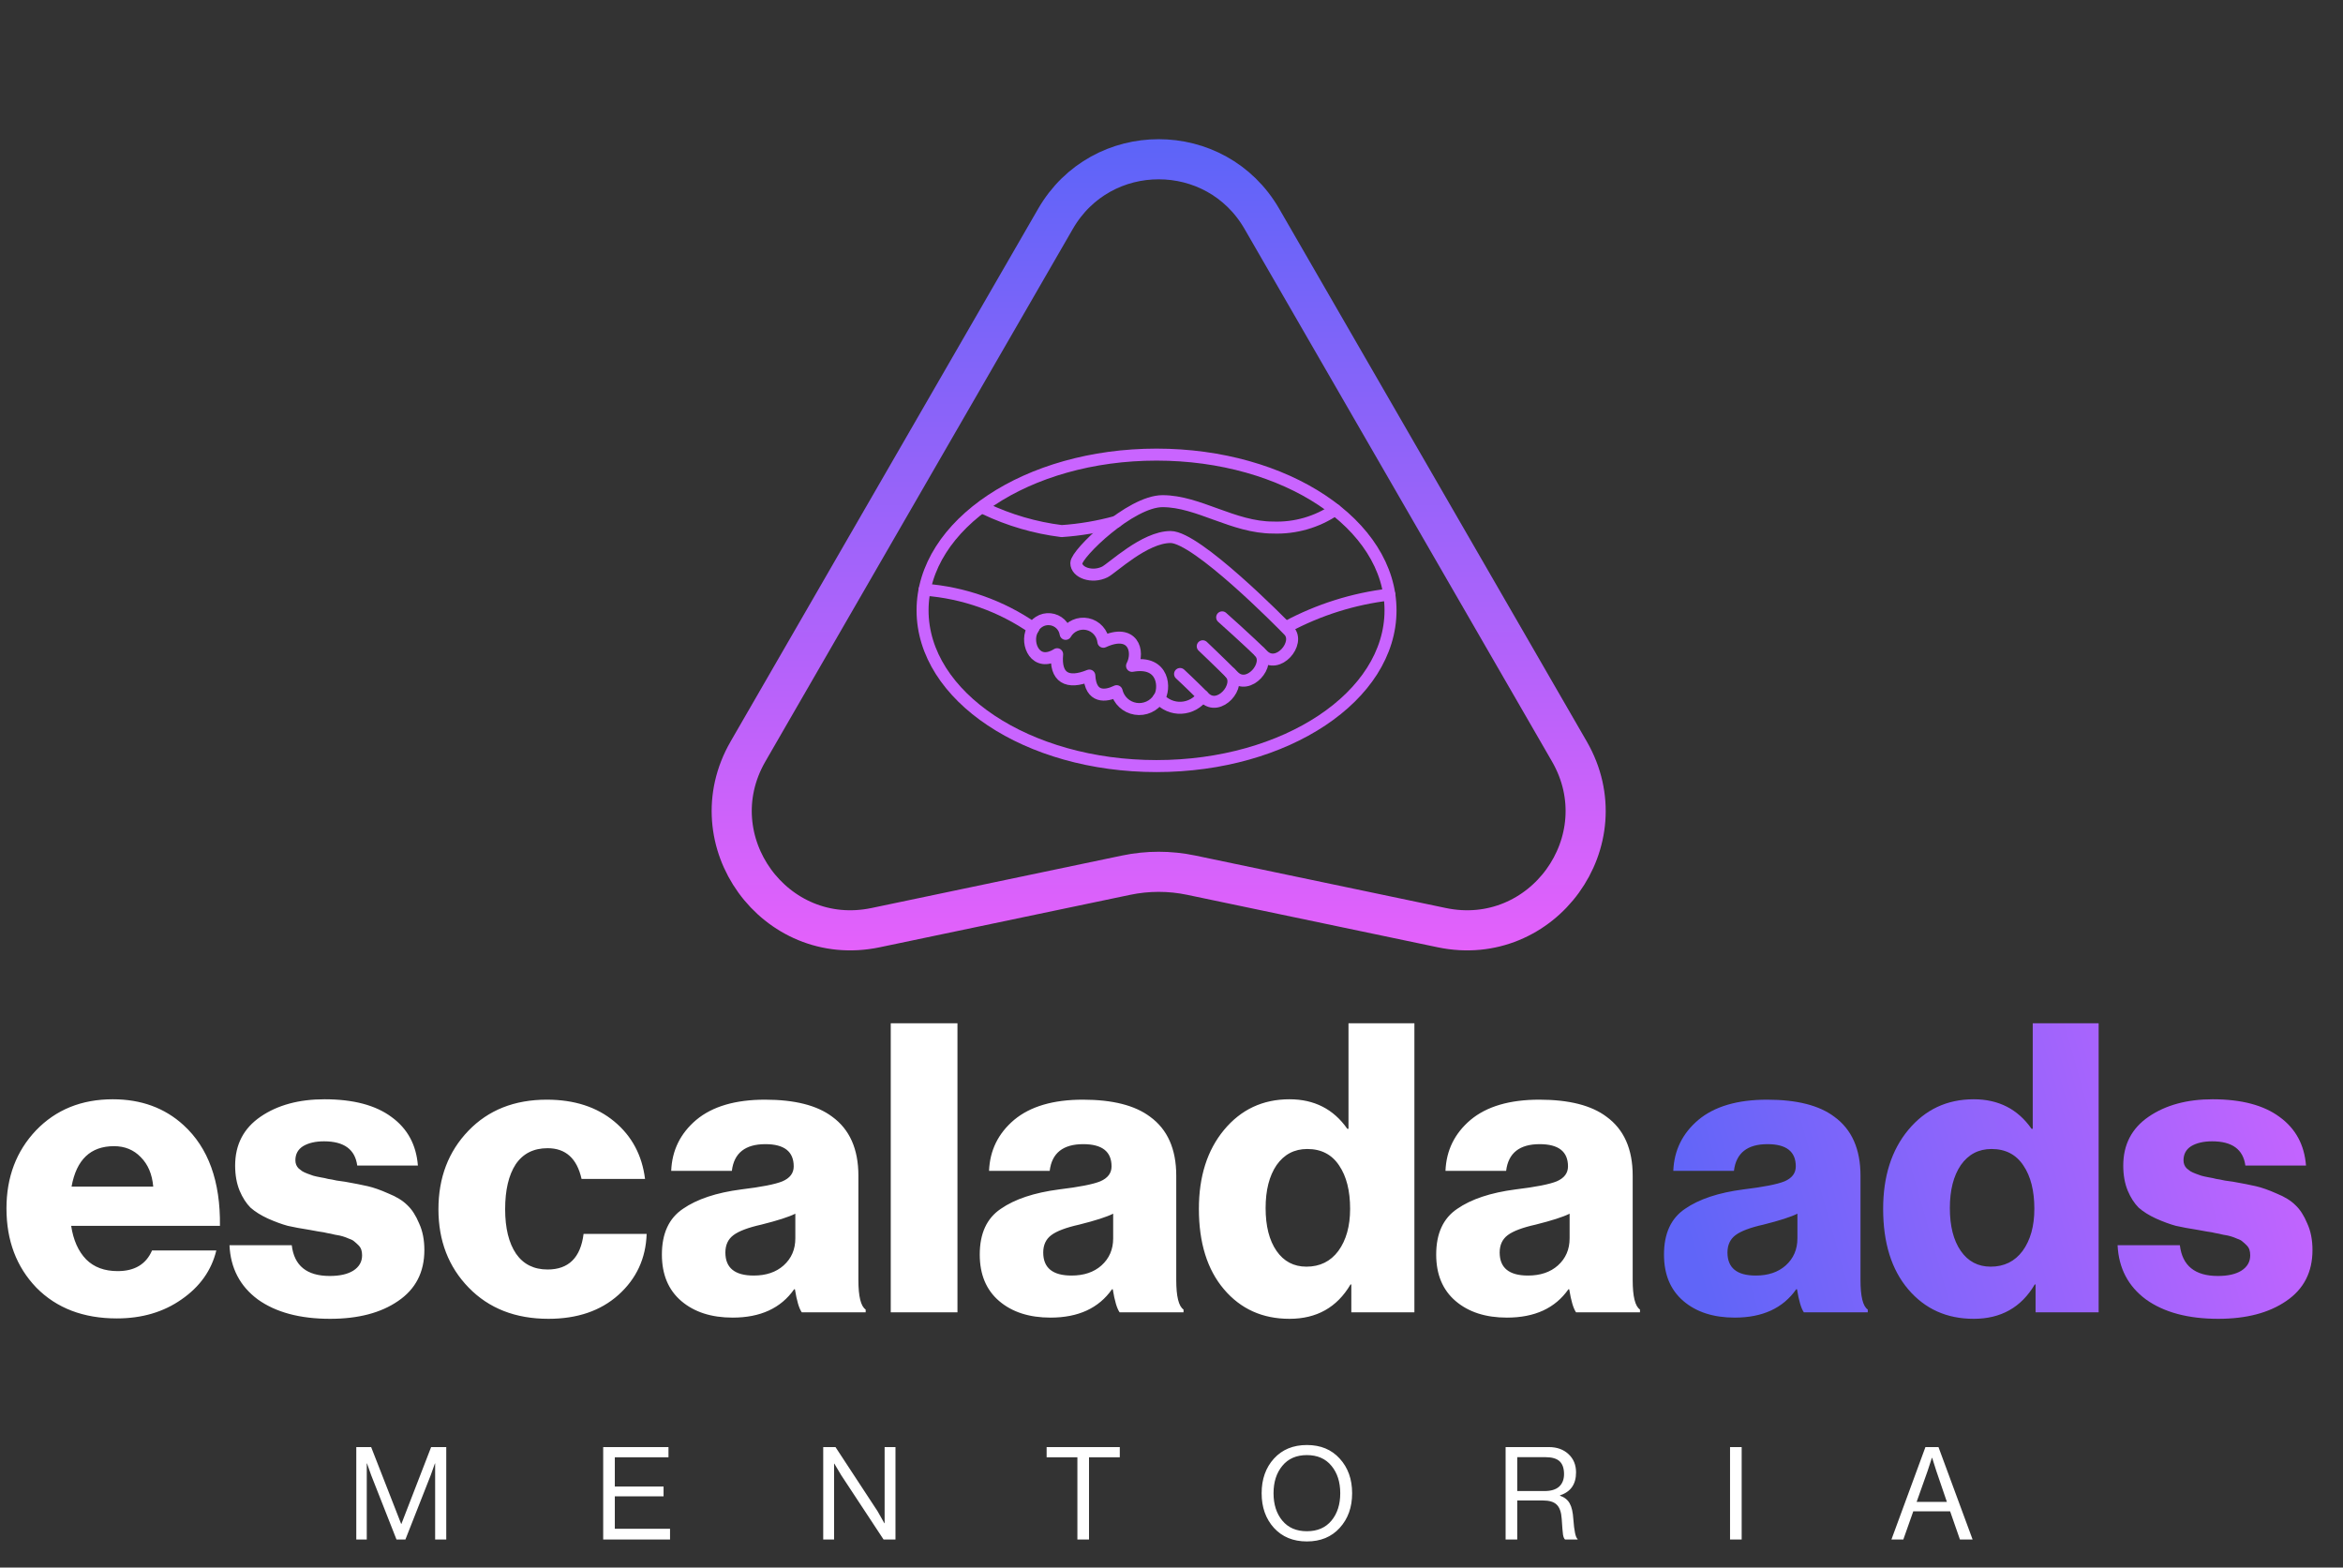
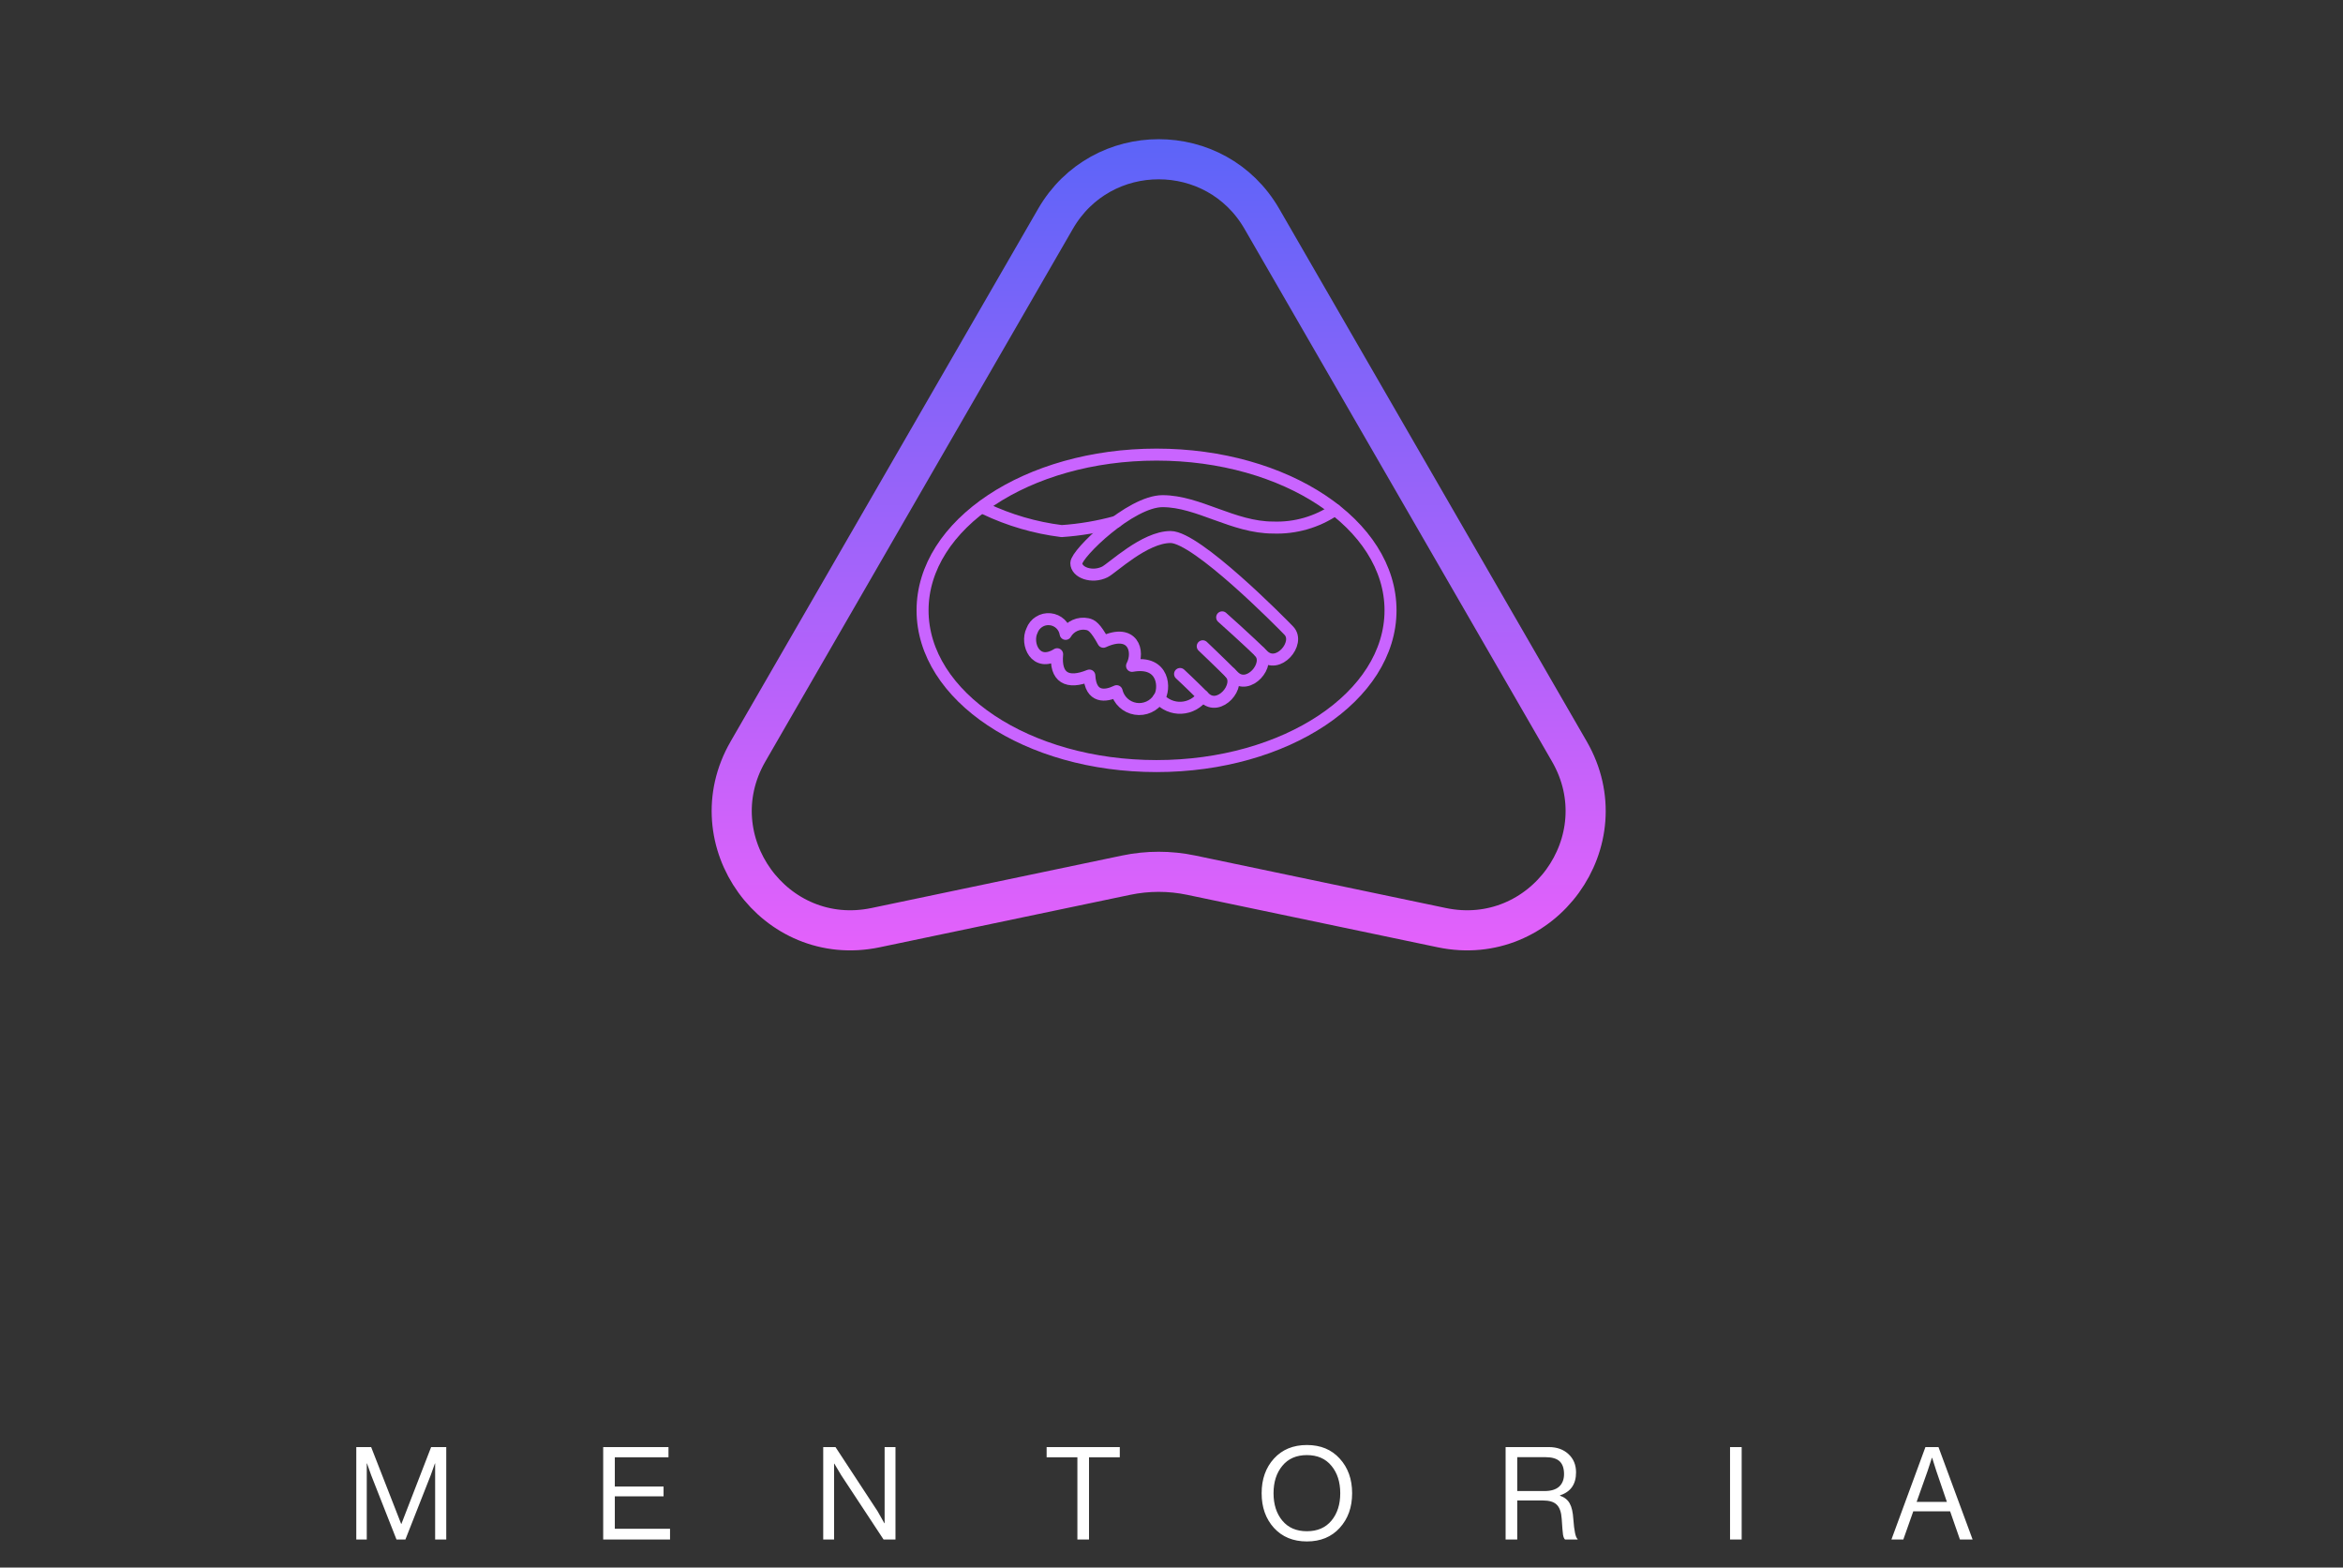
<svg xmlns="http://www.w3.org/2000/svg" width="142" height="95" viewBox="0 0 142 95" fill="none">
  <rect x="0" y="0" width="142" height="95" fill="#333333" stroke="none" />
-   <path d="M105.136 79.852C103.846 79.852 102.808 79.517 102.024 78.847C101.24 78.177 100.848 77.238 100.848 76.029C100.848 74.755 101.273 73.832 102.122 73.26C102.972 72.672 104.148 72.28 105.651 72.084C106.876 71.937 107.709 71.773 108.15 71.594C108.608 71.398 108.836 71.096 108.836 70.687C108.836 69.789 108.265 69.34 107.121 69.34C105.896 69.34 105.218 69.879 105.087 70.957H101.412C101.461 69.715 101.967 68.686 102.931 67.869C103.911 67.052 105.3 66.644 107.097 66.644C108.894 66.644 110.249 66.987 111.164 67.673C112.226 68.441 112.757 69.633 112.757 71.251V77.573C112.757 78.569 112.904 79.166 113.198 79.362V79.533H109.326C109.163 79.305 109.024 78.839 108.91 78.136H108.861C108.06 79.28 106.819 79.852 105.136 79.852ZM106.41 77.303C107.162 77.303 107.766 77.099 108.224 76.691C108.697 76.266 108.934 75.719 108.934 75.049V73.554C108.542 73.75 107.856 73.971 106.876 74.216C106.076 74.395 105.512 74.608 105.185 74.853C104.858 75.098 104.695 75.449 104.695 75.907C104.695 76.838 105.267 77.303 106.41 77.303ZM119.619 79.925C117.985 79.925 116.662 79.329 115.649 78.136C114.636 76.944 114.13 75.319 114.13 73.26C114.13 71.3 114.636 69.707 115.649 68.482C116.678 67.24 118.001 66.62 119.619 66.62C121.122 66.62 122.29 67.216 123.123 68.408H123.196V62.013H127.19V79.533H123.368V77.842H123.319C122.502 79.231 121.269 79.925 119.619 79.925ZM120.648 76.764C121.465 76.764 122.11 76.446 122.584 75.809C123.057 75.155 123.294 74.306 123.294 73.26C123.294 72.166 123.074 71.292 122.633 70.638C122.192 69.968 121.546 69.633 120.697 69.633C119.913 69.633 119.292 69.96 118.834 70.614C118.393 71.267 118.173 72.133 118.173 73.211C118.173 74.306 118.393 75.171 118.834 75.809C119.276 76.446 119.88 76.764 120.648 76.764ZM134.441 79.925C132.611 79.925 131.149 79.533 130.055 78.749C128.977 77.949 128.405 76.854 128.339 75.466H132.113C132.26 76.707 133.028 77.328 134.416 77.328C135.021 77.328 135.495 77.222 135.838 77.009C136.197 76.781 136.377 76.47 136.377 76.078C136.377 75.947 136.36 75.833 136.328 75.735C136.295 75.637 136.238 75.547 136.156 75.466C136.075 75.384 135.993 75.31 135.911 75.245C135.846 75.18 135.74 75.122 135.593 75.073C135.446 75.008 135.315 74.959 135.201 74.926C135.103 74.894 134.947 74.861 134.735 74.828C134.539 74.779 134.384 74.747 134.269 74.73C134.155 74.698 133.975 74.665 133.73 74.632C133.485 74.583 133.306 74.551 133.191 74.534C132.668 74.453 132.227 74.371 131.868 74.289C131.509 74.191 131.108 74.044 130.667 73.848C130.243 73.652 129.891 73.432 129.614 73.187C129.352 72.925 129.132 72.582 128.952 72.157C128.772 71.716 128.682 71.21 128.682 70.638C128.682 69.364 129.197 68.376 130.226 67.673C131.255 66.971 132.546 66.62 134.098 66.62C135.846 66.62 137.202 66.979 138.166 67.698C139.129 68.4 139.66 69.38 139.758 70.638H136.083C135.952 69.658 135.282 69.168 134.073 69.168C133.551 69.168 133.126 69.266 132.799 69.462C132.489 69.658 132.334 69.944 132.334 70.32C132.334 70.418 132.35 70.507 132.383 70.589C132.415 70.671 132.464 70.744 132.53 70.81C132.611 70.875 132.685 70.932 132.75 70.981C132.832 71.03 132.938 71.079 133.069 71.128C133.199 71.177 133.314 71.218 133.412 71.251C133.526 71.284 133.673 71.316 133.853 71.349C134.049 71.382 134.204 71.414 134.318 71.447C134.449 71.463 134.621 71.496 134.833 71.545C135.045 71.578 135.217 71.602 135.348 71.618C135.903 71.716 136.36 71.806 136.72 71.888C137.079 71.97 137.496 72.117 137.97 72.329C138.46 72.525 138.844 72.762 139.121 73.04C139.399 73.301 139.636 73.668 139.832 74.142C140.044 74.6 140.15 75.139 140.15 75.76C140.15 77.099 139.62 78.128 138.558 78.847C137.512 79.566 136.14 79.925 134.441 79.925Z" fill="url(#paint0_linear_2007_362)" />
-   <path d="M7.082 79.901C5.056 79.901 3.431 79.28 2.205 78.038C0.997 76.781 0.392 75.18 0.392 73.236C0.392 71.341 0.988 69.764 2.181 68.506C3.39 67.248 4.942 66.62 6.837 66.62C8.552 66.62 9.982 67.142 11.125 68.188C12.628 69.56 13.363 71.594 13.33 74.289H4.313C4.444 75.155 4.746 75.833 5.22 76.323C5.693 76.797 6.33 77.034 7.131 77.034C8.16 77.034 8.854 76.617 9.214 75.784H13.11C12.816 76.993 12.113 77.981 11.002 78.749C9.908 79.517 8.601 79.901 7.082 79.901ZM4.337 71.912H9.287C9.222 71.161 8.969 70.565 8.528 70.124C8.103 69.683 7.564 69.462 6.91 69.462C5.489 69.462 4.631 70.279 4.337 71.912ZM20.009 79.925C18.18 79.925 16.718 79.533 15.623 78.749C14.545 77.949 13.973 76.854 13.908 75.466H17.682C17.829 76.707 18.596 77.328 19.985 77.328C20.59 77.328 21.063 77.222 21.406 77.009C21.766 76.781 21.945 76.47 21.945 76.078C21.945 75.947 21.929 75.833 21.896 75.735C21.864 75.637 21.806 75.547 21.725 75.466C21.643 75.384 21.561 75.31 21.48 75.245C21.414 75.18 21.308 75.122 21.161 75.073C21.014 75.008 20.884 74.959 20.769 74.926C20.671 74.894 20.516 74.861 20.304 74.828C20.108 74.779 19.952 74.747 19.838 74.73C19.724 74.698 19.544 74.665 19.299 74.632C19.054 74.583 18.874 74.551 18.76 74.534C18.237 74.453 17.796 74.371 17.437 74.289C17.077 74.191 16.677 74.044 16.236 73.848C15.811 73.652 15.46 73.432 15.182 73.187C14.921 72.925 14.7 72.582 14.521 72.157C14.341 71.716 14.251 71.21 14.251 70.638C14.251 69.364 14.766 68.376 15.795 67.673C16.824 66.971 18.114 66.62 19.666 66.62C21.414 66.62 22.77 66.979 23.734 67.698C24.698 68.4 25.229 69.38 25.327 70.638H21.651C21.521 69.658 20.851 69.168 19.642 69.168C19.119 69.168 18.695 69.266 18.368 69.462C18.057 69.658 17.902 69.944 17.902 70.32C17.902 70.418 17.919 70.507 17.951 70.589C17.984 70.671 18.033 70.744 18.098 70.81C18.18 70.875 18.253 70.932 18.319 70.981C18.4 71.03 18.507 71.079 18.637 71.128C18.768 71.177 18.882 71.218 18.98 71.251C19.095 71.284 19.242 71.316 19.421 71.349C19.617 71.382 19.773 71.414 19.887 71.447C20.018 71.463 20.189 71.496 20.402 71.545C20.614 71.578 20.785 71.602 20.916 71.618C21.472 71.716 21.929 71.806 22.288 71.888C22.648 71.97 23.064 72.117 23.538 72.329C24.028 72.525 24.412 72.762 24.69 73.04C24.968 73.301 25.204 73.668 25.401 74.142C25.613 74.6 25.719 75.139 25.719 75.76C25.719 77.099 25.188 78.128 24.126 78.847C23.081 79.566 21.709 79.925 20.009 79.925ZM33.237 79.925C31.244 79.925 29.634 79.296 28.409 78.038C27.184 76.781 26.572 75.196 26.572 73.285C26.572 71.373 27.176 69.789 28.385 68.531C29.594 67.273 31.178 66.644 33.139 66.644C34.805 66.644 36.169 67.085 37.231 67.967C38.293 68.849 38.913 70.009 39.093 71.447H35.246C34.968 70.205 34.282 69.585 33.188 69.585C32.338 69.585 31.693 69.911 31.252 70.565C30.827 71.218 30.615 72.125 30.615 73.285C30.615 74.428 30.835 75.327 31.276 75.98C31.717 76.617 32.355 76.936 33.188 76.936C34.462 76.936 35.189 76.217 35.368 74.779H39.191C39.142 76.266 38.57 77.499 37.476 78.48C36.398 79.443 34.985 79.925 33.237 79.925ZM44.404 79.852C43.113 79.852 42.076 79.517 41.291 78.847C40.507 78.177 40.115 77.238 40.115 76.029C40.115 74.755 40.54 73.832 41.389 73.26C42.239 72.672 43.415 72.28 44.918 72.084C46.143 71.937 46.976 71.773 47.417 71.594C47.875 71.398 48.104 71.096 48.104 70.687C48.104 69.789 47.532 69.34 46.388 69.34C45.163 69.34 44.485 69.879 44.355 70.957H40.679C40.728 69.715 41.234 68.686 42.198 67.869C43.178 67.052 44.567 66.644 46.364 66.644C48.161 66.644 49.517 66.987 50.431 67.673C51.493 68.441 52.024 69.633 52.024 71.251V77.573C52.024 78.569 52.171 79.166 52.465 79.362V79.533H48.594C48.43 79.305 48.291 78.839 48.177 78.136H48.128C47.328 79.28 46.086 79.852 44.404 79.852ZM45.678 77.303C46.429 77.303 47.034 77.099 47.491 76.691C47.965 76.266 48.202 75.719 48.202 75.049V73.554C47.81 73.75 47.123 73.971 46.143 74.216C45.343 74.395 44.779 74.608 44.453 74.853C44.126 75.098 43.962 75.449 43.962 75.907C43.962 76.838 44.534 77.303 45.678 77.303ZM53.985 79.533V62.013H58.028V79.533H53.985ZM63.667 79.852C62.377 79.852 61.339 79.517 60.555 78.847C59.771 78.177 59.379 77.238 59.379 76.029C59.379 74.755 59.803 73.832 60.653 73.26C61.502 72.672 62.679 72.28 64.182 72.084C65.407 71.937 66.24 71.773 66.681 71.594C67.138 71.398 67.367 71.096 67.367 70.687C67.367 69.789 66.795 69.34 65.652 69.34C64.427 69.34 63.749 69.879 63.618 70.957H59.942C59.991 69.715 60.498 68.686 61.462 67.869C62.442 67.052 63.83 66.644 65.627 66.644C67.424 66.644 68.78 66.987 69.695 67.673C70.757 68.441 71.288 69.633 71.288 71.251V77.573C71.288 78.569 71.435 79.166 71.729 79.362V79.533H67.857C67.694 79.305 67.555 78.839 67.441 78.136H67.392C66.591 79.28 65.35 79.852 63.667 79.852ZM64.941 77.303C65.693 77.303 66.297 77.099 66.755 76.691C67.228 76.266 67.465 75.719 67.465 75.049V73.554C67.073 73.75 66.387 73.971 65.407 74.216C64.606 74.395 64.043 74.608 63.716 74.853C63.389 75.098 63.226 75.449 63.226 75.907C63.226 76.838 63.798 77.303 64.941 77.303ZM78.149 79.925C76.516 79.925 75.193 79.329 74.18 78.136C73.167 76.944 72.66 75.319 72.66 73.26C72.66 71.3 73.167 69.707 74.18 68.482C75.209 67.24 76.532 66.62 78.149 66.62C79.652 66.62 80.82 67.216 81.653 68.408H81.727V62.013H85.721V79.533H81.898V77.842H81.85C81.033 79.231 79.799 79.925 78.149 79.925ZM79.179 76.764C79.995 76.764 80.641 76.446 81.114 75.809C81.588 75.155 81.825 74.306 81.825 73.26C81.825 72.166 81.605 71.292 81.163 70.638C80.722 69.968 80.077 69.633 79.228 69.633C78.444 69.633 77.823 69.96 77.365 70.614C76.924 71.267 76.704 72.133 76.704 73.211C76.704 74.306 76.924 75.171 77.365 75.809C77.806 76.446 78.411 76.764 79.179 76.764ZM91.33 79.852C90.039 79.852 89.002 79.517 88.218 78.847C87.434 78.177 87.042 77.238 87.042 76.029C87.042 74.755 87.466 73.832 88.316 73.26C89.165 72.672 90.342 72.28 91.845 72.084C93.07 71.937 93.903 71.773 94.344 71.594C94.801 71.398 95.03 71.096 95.03 70.687C95.03 69.789 94.458 69.34 93.315 69.34C92.09 69.34 91.412 69.879 91.281 70.957H87.605C87.654 69.715 88.161 68.686 89.125 67.869C90.105 67.052 91.493 66.644 93.29 66.644C95.087 66.644 96.443 66.987 97.358 67.673C98.42 68.441 98.951 69.633 98.951 71.251V77.573C98.951 78.569 99.098 79.166 99.392 79.362V79.533H95.52C95.357 79.305 95.218 78.839 95.104 78.136H95.055C94.254 79.28 93.013 79.852 91.33 79.852ZM92.604 77.303C93.356 77.303 93.96 77.099 94.418 76.691C94.891 76.266 95.128 75.719 95.128 75.049V73.554C94.736 73.75 94.05 73.971 93.07 74.216C92.269 74.395 91.706 74.608 91.379 74.853C91.052 75.098 90.889 75.449 90.889 75.907C90.889 76.838 91.461 77.303 92.604 77.303Z" fill="white" />
  <path d="M63.97 13.261C66.749 8.448 73.697 8.448 76.476 13.261L95.114 45.542C98.234 50.948 93.49 57.499 87.38 56.219L72.202 53.04C70.897 52.766 69.549 52.766 68.244 53.04L53.066 56.219C46.957 57.499 42.212 50.948 45.333 45.542L63.97 13.261Z" stroke="url(#paint1_linear_2007_362)" stroke-width="2.431" />
  <path d="M21.593 93.3V87.698H22.494L24.312 92.352H24.328L26.129 87.698H27.046V93.3H26.372V88.693H26.357C26.257 88.986 26.174 89.221 26.106 89.398L24.57 93.3H24.03L22.494 89.398L22.244 88.693H22.228V93.3H21.593ZM36.557 93.3V87.698H40.514V88.317H37.262V90.088H40.216V90.683H37.262V92.65H40.608V93.3H36.557ZM49.892 93.3V87.698H50.636L53.19 91.592L53.597 92.313H53.613V87.698H54.271V93.3H53.55L50.98 89.398L50.565 88.701H50.55V93.3H49.892ZM63.432 88.317V87.698H67.866V88.317H66.001V93.3H65.296V88.317H63.432ZM81.195 92.595C80.699 93.143 80.036 93.417 79.205 93.417C78.375 93.417 77.709 93.143 77.208 92.595C76.711 92.046 76.463 91.347 76.463 90.495C76.463 89.644 76.711 88.944 77.208 88.396C77.709 87.847 78.375 87.573 79.205 87.573C80.036 87.573 80.699 87.847 81.195 88.396C81.697 88.944 81.947 89.644 81.947 90.495C81.947 91.347 81.697 92.046 81.195 92.595ZM77.717 92.156C78.072 92.584 78.568 92.798 79.205 92.798C79.843 92.798 80.339 92.584 80.694 92.156C81.049 91.728 81.227 91.174 81.227 90.495C81.227 89.816 81.049 89.263 80.694 88.834C80.339 88.401 79.843 88.184 79.205 88.184C78.568 88.184 78.072 88.401 77.717 88.834C77.362 89.263 77.184 89.816 77.184 90.495C77.184 91.174 77.362 91.728 77.717 92.156ZM91.249 93.3V87.698H93.865C94.356 87.698 94.753 87.839 95.056 88.121C95.364 88.403 95.518 88.774 95.518 89.234C95.518 89.949 95.194 90.412 94.547 90.621V90.644C94.823 90.743 95.019 90.9 95.134 91.114C95.254 91.323 95.328 91.642 95.354 92.07C95.406 92.785 95.492 93.185 95.612 93.269V93.3H94.852C94.795 93.253 94.753 93.154 94.727 93.002C94.706 92.851 94.68 92.532 94.649 92.046C94.623 91.639 94.521 91.352 94.343 91.185C94.171 91.017 93.894 90.934 93.513 90.934H91.954V93.3H91.249ZM91.954 88.309V90.362H93.615C94.001 90.362 94.293 90.273 94.492 90.096C94.69 89.913 94.79 89.659 94.79 89.336C94.79 88.986 94.701 88.727 94.523 88.56C94.346 88.393 94.056 88.309 93.654 88.309H91.954ZM104.851 93.3V87.698H105.556V93.3H104.851ZM114.632 93.3L116.693 87.698H117.484L119.552 93.3H118.784L118.189 91.592H115.956L115.353 93.3H114.632ZM116.826 89.14L116.16 91.02H117.993L117.351 89.14L117.1 88.349H117.084C116.985 88.662 116.899 88.926 116.826 89.14Z" fill="white" />
  <path d="M70.093 46.427C77.925 46.427 84.274 42.201 84.274 36.989C84.274 31.777 77.925 27.551 70.093 27.551C62.261 27.551 55.913 31.777 55.913 36.989C55.913 42.201 62.261 46.427 70.093 46.427Z" stroke="#C964FF" stroke-width="0.727" stroke-linecap="round" stroke-linejoin="round" />
  <path d="M59.697 30.83C61.163 31.527 62.73 31.985 64.341 32.186C65.459 32.111 66.567 31.922 67.647 31.624" stroke="#C964FF" stroke-width="0.727" stroke-linecap="round" stroke-linejoin="round" />
  <path d="M80.916 30.891C79.811 31.642 78.495 32.02 77.159 31.971C74.734 31.971 72.632 30.372 70.458 30.372C68.518 30.372 65.231 33.551 65.231 34.126C65.231 34.701 66.183 35.043 66.955 34.665C67.407 34.445 69.362 32.545 70.944 32.545C72.525 32.545 77.647 37.735 78.112 38.222C78.83 38.977 77.438 40.603 76.549 39.713C75.659 38.824 74.07 37.414 74.07 37.414" stroke="#C964FF" stroke-width="0.727" stroke-linecap="round" stroke-linejoin="round" />
-   <path d="M84.201 36.031C82.025 36.287 79.916 36.952 77.986 37.989" stroke="#C964FF" stroke-width="0.727" stroke-linecap="round" stroke-linejoin="round" />
  <path d="M76.333 39.502C77.052 40.256 75.659 41.882 74.77 40.992C73.881 40.103 72.893 39.166 72.893 39.166" stroke="#C964FF" stroke-width="0.727" stroke-linecap="round" stroke-linejoin="round" />
  <path d="M74.555 40.781C75.273 41.536 73.881 43.162 72.992 42.272C72.102 41.382 71.519 40.846 71.519 40.846" stroke="#C964FF" stroke-width="0.727" stroke-linecap="round" stroke-linejoin="round" />
  <path d="M70.24 42.309C70.407 42.504 70.616 42.657 70.852 42.758C71.088 42.86 71.343 42.906 71.6 42.892C71.856 42.879 72.106 42.808 72.33 42.683C72.554 42.559 72.747 42.385 72.893 42.174" stroke="#C964FF" stroke-width="0.727" stroke-linecap="round" stroke-linejoin="round" />
-   <path d="M70.24 42.309C70.626 41.802 70.596 39.995 68.608 40.354C69.075 39.468 68.656 38.067 66.872 38.893C66.844 38.635 66.735 38.393 66.56 38.201C66.386 38.008 66.156 37.876 65.902 37.823C65.648 37.77 65.383 37.799 65.147 37.905C64.91 38.011 64.713 38.189 64.584 38.414C64.547 38.183 64.436 37.971 64.266 37.81C64.096 37.65 63.877 37.55 63.644 37.527C63.412 37.504 63.178 37.558 62.98 37.682C62.781 37.805 62.629 37.991 62.548 38.211C62.153 39.013 62.763 40.462 64.069 39.648C63.937 41.061 64.68 41.492 66.021 40.941C66.093 42.33 67.015 42.211 67.674 41.888C67.738 42.158 67.881 42.404 68.084 42.593C68.287 42.783 68.542 42.908 68.817 42.953C69.091 42.998 69.372 42.961 69.626 42.846C69.879 42.732 70.093 42.545 70.24 42.309Z" stroke="#C964FF" stroke-width="0.727" stroke-linecap="round" stroke-linejoin="round" />
-   <path d="M56.037 35.737C58.403 35.915 60.678 36.722 62.628 38.074" stroke="#C964FF" stroke-width="0.727" stroke-linecap="round" stroke-linejoin="round" />
+   <path d="M70.24 42.309C70.626 41.802 70.596 39.995 68.608 40.354C69.075 39.468 68.656 38.067 66.872 38.893C66.386 38.008 66.156 37.876 65.902 37.823C65.648 37.77 65.383 37.799 65.147 37.905C64.91 38.011 64.713 38.189 64.584 38.414C64.547 38.183 64.436 37.971 64.266 37.81C64.096 37.65 63.877 37.55 63.644 37.527C63.412 37.504 63.178 37.558 62.98 37.682C62.781 37.805 62.629 37.991 62.548 38.211C62.153 39.013 62.763 40.462 64.069 39.648C63.937 41.061 64.68 41.492 66.021 40.941C66.093 42.33 67.015 42.211 67.674 41.888C67.738 42.158 67.881 42.404 68.084 42.593C68.287 42.783 68.542 42.908 68.817 42.953C69.091 42.998 69.372 42.961 69.626 42.846C69.879 42.732 70.093 42.545 70.24 42.309Z" stroke="#C964FF" stroke-width="0.727" stroke-linecap="round" stroke-linejoin="round" />
  <defs>
    <linearGradient id="paint0_linear_2007_362" x1="141.48" y1="68.005" x2="103.45" y2="78.828" gradientUnits="userSpaceOnUse">
      <stop stop-color="#C964FF" />
      <stop offset="1" stop-color="#6065F8" />
    </linearGradient>
    <linearGradient id="paint1_linear_2007_362" x1="70.223" y1="0" x2="70.223" y2="61.278" gradientUnits="userSpaceOnUse">
      <stop stop-color="#4565F8" />
      <stop offset="1" stop-color="#EE61FB" />
    </linearGradient>
  </defs>
</svg>